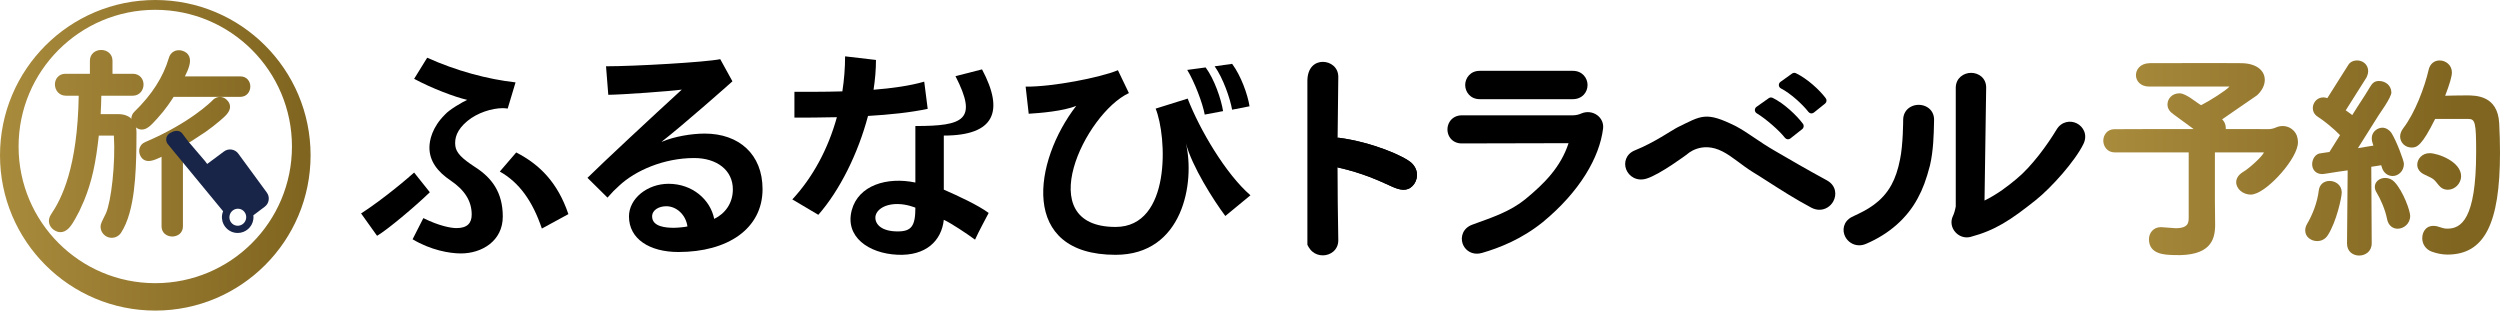
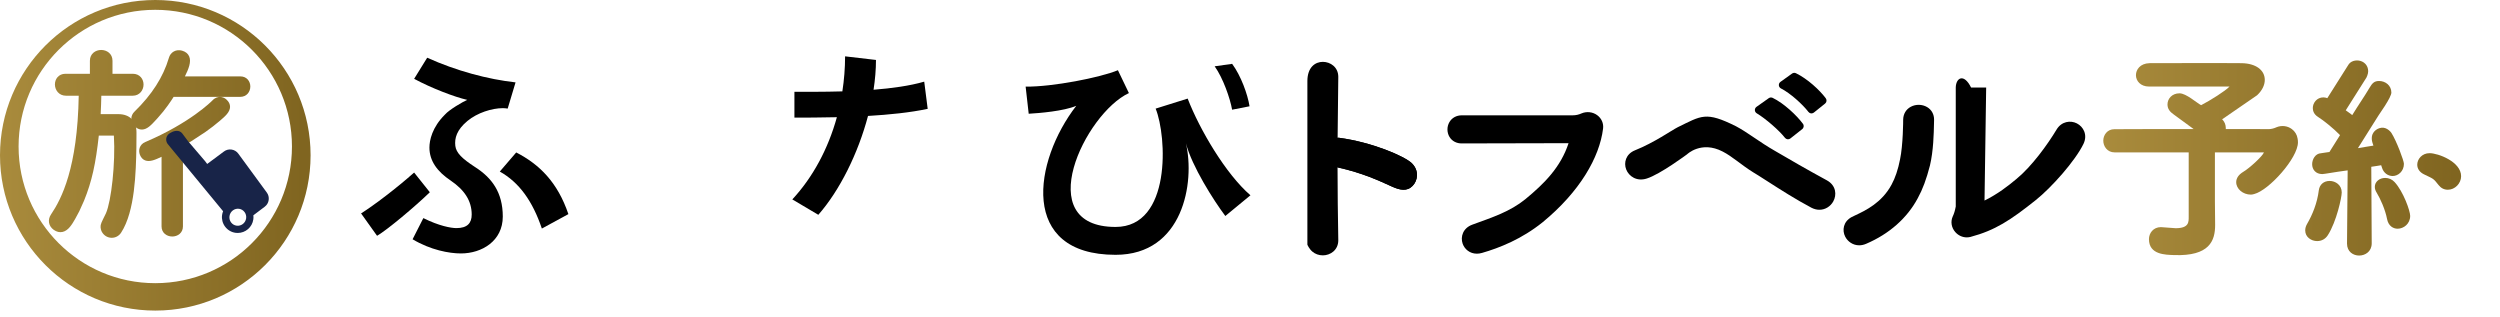
<svg xmlns="http://www.w3.org/2000/svg" viewBox="0 0 300 38" fill="none">
  <path d="M12.267 27.895C12.512 28.29 12.929 28.528 13.388 28.536C13.395 28.536 13.403 28.536 13.41 28.536C13.868 28.536 14.29 28.302 14.538 27.912C16.21 25.348 16.312 20.591 16.366 17.704L16.377 16.128C16.377 16.104 16.377 16.08 16.377 16.056V15.876C16.377 14.511 15.562 13.696 14.197 13.696H12.08C12.117 12.913 12.149 12.167 12.159 11.486H15.925C16.769 11.486 17.225 10.796 17.225 10.147C17.225 9.815 17.113 9.504 16.911 9.271C16.677 9.002 16.337 8.854 15.951 8.854H13.499V7.291C13.499 6.44 12.817 5.995 12.143 5.995C11.469 5.995 10.788 6.44 10.788 7.291V8.854H7.838C7.46 8.854 7.125 9.001 6.897 9.267C6.699 9.498 6.59 9.805 6.59 10.132C6.59 10.788 7.055 11.486 7.916 11.486H9.447C9.302 20.148 7.39 23.855 6.126 25.726C5.686 26.369 5.818 27.131 6.45 27.582C6.801 27.827 7.157 27.911 7.507 27.832C8.211 27.675 8.655 26.904 9.01 26.287C9.185 25.986 9.353 25.673 9.515 25.348L10.08 24.095C11.031 21.766 11.49 19.615 11.857 16.275H13.666C13.868 19.58 13.353 24.144 12.716 25.589C12.521 26.032 12.145 26.668 12.083 27.009C12.021 27.349 12.147 27.738 12.268 27.895L12.267 27.895Z" fill="url(#paint0_linear_2600_1287)" />
  <path d="M18.635 0C8.343 0 0 8.343 0 18.635C0 28.927 8.343 37.27 18.635 37.27C28.927 37.27 37.27 28.927 37.27 18.635C37.27 8.343 28.927 0 18.635 0ZM18.632 33.981C9.573 33.981 2.23 26.638 2.23 17.579C2.23 8.52 9.573 1.177 18.632 1.177C27.691 1.177 35.035 8.52 35.035 17.579C35.035 26.639 27.691 33.981 18.632 33.981Z" fill="url(#paint1_linear_2600_1287)" />
  <path d="M28.842 9.506C30.002 9.506 29.975 11.286 28.815 11.286H20.643C20.643 11.286 19.834 12.661 18.674 13.929C17.891 14.766 17.19 15.709 16.381 14.901C16.057 14.604 15.949 14.037 16.381 13.633C18.431 11.637 19.86 9.506 20.589 7.052C20.751 6.459 21.29 6.27 21.749 6.405C23.07 6.783 22.261 8.266 21.641 9.507H28.842V9.506ZM22.827 16.627L21.614 17.327V27.172C21.614 28.332 19.725 28.332 19.725 27.172V18.272C18.592 18.811 17.514 19.458 17.109 18.46C16.947 18.056 17.055 17.57 17.568 17.354C23.151 14.98 25.713 12.31 25.74 12.283C26.145 11.852 26.657 11.906 26.954 12.202C27.736 12.931 26.9 13.605 26.145 14.252C25.74 14.603 25.201 15.034 24.473 15.547L22.827 16.627Z" fill="url(#paint2_linear_2600_1287)" />
  <path d="M20.669 28.381C20.032 28.381 19.386 27.966 19.386 27.171V18.813C18.658 19.165 17.975 19.462 17.419 19.249C17.139 19.141 16.929 18.919 16.794 18.587C16.577 18.044 16.728 17.339 17.436 17.041C22.824 14.75 25.388 12.158 25.494 12.049C25.812 11.71 26.152 11.634 26.381 11.63C26.672 11.631 26.977 11.746 27.193 11.962C27.471 12.22 27.613 12.516 27.606 12.832C27.593 13.46 27.001 13.966 26.429 14.456L26.365 14.51C25.877 14.933 25.305 15.375 24.667 15.825L22.996 16.921L21.952 17.524V27.172C21.952 27.966 21.306 28.382 20.668 28.382L20.669 28.381ZM17.014 15.548C16.705 15.548 16.411 15.411 16.141 15.14C15.902 14.922 15.758 14.6 15.757 14.265C15.755 13.936 15.894 13.623 16.149 13.385C18.235 11.353 19.583 9.248 20.263 6.954C20.356 6.612 20.561 6.342 20.852 6.179C21.144 6.015 21.506 5.979 21.845 6.078C22.264 6.198 22.552 6.427 22.697 6.757C22.988 7.42 22.621 8.293 22.19 9.166H28.843C29.628 9.166 30.039 9.777 30.039 10.38C30.039 10.999 29.618 11.625 28.816 11.625H20.834C20.579 12.035 19.871 13.124 18.924 14.158L18.704 14.397C18.17 14.982 17.664 15.534 17.039 15.548C17.031 15.548 17.023 15.548 17.015 15.548L17.014 15.548Z" fill="url(#paint3_linear_2600_1287)" />
  <path d="M32.01 23.095L28.584 18.42C28.387 18.159 28.101 17.991 27.778 17.945C27.453 17.9 27.133 17.984 26.874 18.179L24.862 19.675L24.591 19.316L22.596 16.979L21.942 16.108C21.809 15.895 21.616 15.759 21.382 15.716C20.871 15.623 20.342 16.009 20.283 16.053C19.902 16.342 19.827 16.888 20.124 17.281L26.772 25.349C26.713 25.494 26.672 25.645 26.65 25.801C26.58 26.302 26.71 26.799 27.015 27.203C27.32 27.607 27.763 27.868 28.263 27.938C28.352 27.95 28.439 27.956 28.526 27.956C29.455 27.956 30.267 27.269 30.399 26.325C30.422 26.161 30.424 25.997 30.404 25.835L31.769 24.805C32.03 24.608 32.198 24.322 32.243 23.998C32.288 23.675 32.206 23.355 32.01 23.095ZM28.392 27.081C27.841 27.006 27.458 26.491 27.538 25.932C27.619 25.373 28.132 24.979 28.683 25.054C29.234 25.129 29.617 25.645 29.537 26.204C29.456 26.764 28.943 27.156 28.392 27.081Z" fill="#182448" />
  <path d="M49.696 20.706C47.564 22.599 44.893 24.623 43.329 25.61L45.247 28.296C46.463 27.596 49.879 24.724 51.579 23.07L49.696 20.706Z" fill="black" />
  <path d="M160.701 16.537C160.637 16.531 160.575 16.527 160.514 16.525L160.595 9.224C160.595 8.053 159.64 7.422 158.741 7.422C157.842 7.422 156.886 8.053 156.886 9.733V29.35C156.886 29.381 157.097 29.86 157.481 30.191C157.818 30.482 158.266 30.643 158.741 30.643C159.639 30.643 160.595 30.012 160.595 28.831C160.54 25.271 160.51 23.535 160.505 20.083C163.581 20.772 165.535 21.709 167.056 22.397C167.981 22.815 168.843 23.002 169.515 22.305C170.14 21.656 170.322 20.487 169.424 19.591C168.555 18.747 164.652 17.063 160.701 16.537Z" fill="black" />
  <path d="M160.514 16.525C160.575 16.526 160.637 16.53 160.701 16.537C164.651 17.064 168.554 18.747 169.423 19.591C170.322 20.486 170.14 21.655 169.515 22.304C168.843 23.001 167.981 22.815 167.056 22.397C165.534 21.709 163.581 20.771 160.505 20.083L160.513 16.524L160.514 16.525Z" fill="black" />
  <path d="M191.665 13.821C191.13 13.429 190.416 13.343 189.783 13.608C189.44 13.764 189.089 13.839 188.712 13.839H175.415C174.774 13.839 174.233 14.136 173.93 14.653C173.61 15.201 173.616 15.903 173.945 16.441C174.253 16.943 174.801 17.219 175.416 17.211L188.227 17.181C187.287 20.053 185.336 22.015 183.039 23.906C181.192 25.397 179.136 26.064 176.689 26.955C175.543 27.37 175.233 28.419 175.518 29.241C175.745 29.897 176.375 30.442 177.222 30.442C177.418 30.442 177.626 30.413 177.844 30.349C179.918 29.753 182.604 28.693 185.122 26.665C189.57 23.01 191.94 18.887 192.367 15.446C192.451 14.813 192.189 14.206 191.664 13.821H191.665Z" fill="black" />
-   <path d="M177.565 11.9H188.742C189.268 11.9 189.737 11.708 190.061 11.357C190.348 11.047 190.506 10.636 190.506 10.2C190.506 9.375 189.888 8.5 188.742 8.5H177.565C176.434 8.5 175.823 9.376 175.823 10.2C175.823 11.024 176.434 11.9 177.565 11.9Z" fill="black" />
  <path d="M219.241 21.649C216.79 20.316 214.802 19.165 213.01 18.115C211.142 17.051 209.709 15.883 208.32 15.152C204.677 13.336 204.189 13.876 201.334 15.264C200.567 15.649 198.54 17.099 196.184 18.043C195.091 18.489 194.832 19.529 195.141 20.328C195.466 21.165 196.421 21.81 197.618 21.422C199.224 20.917 202.445 18.518 202.445 18.518C202.445 18.518 204.151 16.854 206.712 18.181C207.882 18.775 208.984 19.815 210.379 20.674L211.02 21.068C211.361 21.283 211.734 21.522 212.133 21.778C213.625 22.736 215.481 23.927 217.364 24.923L217.371 24.927C217.701 25.097 218.025 25.172 218.33 25.172C219.053 25.172 219.664 24.75 219.984 24.186C220.439 23.383 220.331 22.255 219.241 21.65L219.241 21.649Z" fill="black" />
-   <path d="M249.22 14.805C248.466 14.419 247.385 14.552 246.784 15.553C245.707 17.348 243.808 19.97 241.992 21.46C240.977 22.312 239.735 23.279 238.142 24.066L238.34 10.501C238.34 9.358 237.438 8.751 236.546 8.742H236.529C235.652 8.742 234.714 9.351 234.691 10.501V24.78C234.599 25.277 234.487 25.644 234.326 25.98C234.048 26.605 234.168 27.323 234.64 27.855C235.002 28.262 235.501 28.486 236.016 28.486C236.165 28.486 236.315 28.468 236.463 28.429C239.407 27.643 241.256 26.432 244.287 24.015C246.181 22.506 249.034 19.299 250.017 17.267C250.54 16.183 250.012 15.208 249.222 14.805H249.22Z" fill="black" />
+   <path d="M249.22 14.805C248.466 14.419 247.385 14.552 246.784 15.553C245.707 17.348 243.808 19.97 241.992 21.46C240.977 22.312 239.735 23.279 238.142 24.066L238.34 10.501H236.529C235.652 8.742 234.714 9.351 234.691 10.501V24.78C234.599 25.277 234.487 25.644 234.326 25.98C234.048 26.605 234.168 27.323 234.64 27.855C235.002 28.262 235.501 28.486 236.016 28.486C236.165 28.486 236.315 28.468 236.463 28.429C239.407 27.643 241.256 26.432 244.287 24.015C246.181 22.506 249.034 19.299 250.017 17.267C250.54 16.183 250.012 15.208 249.222 14.805H249.22Z" fill="black" />
  <path d="M231.246 12.846C230.661 12.503 229.895 12.49 229.295 12.813C228.727 13.117 228.394 13.672 228.381 14.346C228.381 14.469 228.377 17.381 228.004 19.134C227.771 20.331 227.43 21.346 226.99 22.152C225.816 24.34 223.837 25.271 222.654 25.827C222.494 25.903 222.348 25.971 222.203 26.044C221.179 26.594 221.037 27.646 221.425 28.401C221.726 28.986 222.348 29.437 223.101 29.437C223.368 29.437 223.651 29.381 223.941 29.254C226.715 28.067 228.857 26.172 230.132 23.783C230.718 22.72 231.168 21.512 231.595 19.855C232.012 18.098 232.055 16.023 232.08 14.784L232.089 14.386C232.102 13.729 231.794 13.167 231.245 12.845L231.246 12.846Z" fill="black" />
  <path d="M142.521 11.83L138.677 13.034C140.036 16.368 140.586 27.233 133.87 27.233C123.614 27.233 130.211 13.62 135.468 11.169L134.149 8.426C132.04 9.304 126.286 10.436 123.076 10.395L123.444 13.649C124.716 13.578 127.646 13.338 129.153 12.698C124.02 19.328 122.271 30.578 133.87 30.578C141.989 30.578 143.411 21.879 142.312 17.202C143.032 19.949 145.609 24.013 147.039 25.919L150.054 23.434C147.101 20.887 143.973 15.581 142.52 11.83H142.521Z" fill="black" />
-   <path d="M146.769 13.335C146.546 11.915 145.735 9.52 144.677 8.091L142.467 8.389C143.334 9.808 144.323 12.385 144.566 13.75L146.769 13.335Z" fill="black" />
  <path d="M149.945 12.754C149.721 11.333 148.916 9.09 147.857 7.661L145.76 7.956C146.774 9.379 147.611 11.799 147.854 13.164L149.945 12.754Z" fill="black" />
  <path d="M210.807 13.595C211.874 14.235 213.52 15.664 214.194 16.536C214.27 16.633 214.381 16.696 214.503 16.712C214.522 16.714 214.541 16.715 214.559 16.715C214.662 16.715 214.763 16.68 214.845 16.616L216.268 15.492C216.464 15.338 216.501 15.056 216.353 14.856C215.596 13.833 214.063 12.395 212.718 11.742C212.566 11.669 212.387 11.684 212.25 11.781L210.778 12.823C210.651 12.914 210.578 13.062 210.584 13.217C210.59 13.373 210.673 13.515 210.807 13.595Z" fill="black" />
  <path d="M213.714 10.612C214.851 11.189 216.312 12.524 217.012 13.43C217.088 13.527 217.2 13.591 217.323 13.605C217.341 13.607 217.359 13.608 217.377 13.608C217.481 13.608 217.584 13.572 217.666 13.507L219.011 12.428C219.205 12.273 219.24 11.993 219.093 11.793C218.359 10.805 216.896 9.455 215.517 8.787C215.365 8.713 215.185 8.728 215.048 8.827L213.655 9.825C213.524 9.919 213.451 10.075 213.463 10.235C213.475 10.396 213.57 10.539 213.714 10.612Z" fill="black" />
-   <path d="M117.844 8.325L114.657 9.138C117.343 14.379 115.688 15.123 109.844 15.123V21.904C106.428 21.19 103.007 22.24 102.211 25.221C101.364 28.394 104.21 30.406 107.678 30.569C111.147 30.732 112.99 28.863 113.256 26.374C114.147 26.787 116.049 28.052 117.004 28.759C117.486 27.699 118.223 26.369 118.64 25.552C117.321 24.587 114.962 23.502 113.256 22.755V16.269C119.373 16.269 120.524 13.356 117.844 8.326L117.844 8.325ZM107.725 27.77C105.804 27.77 105.049 26.941 105.044 26.126C105.038 25.311 105.992 24.483 107.679 24.483C108.82 24.483 109.845 24.92 109.845 24.92C109.845 27.133 109.367 27.77 107.726 27.77H107.725Z" fill="black" />
  <path d="M111.323 13.061L110.907 9.798C109.183 10.299 107.025 10.596 104.826 10.77C105.013 9.55 105.117 8.347 105.117 7.194L101.411 6.761C101.411 8.183 101.295 9.589 101.083 10.965C98.782 11.033 96.694 11.015 95.33 11.015V14.114C96.621 14.114 98.424 14.113 100.426 14.064C99.379 17.861 97.536 21.286 95.079 23.929L98.198 25.777C100.764 22.857 102.967 18.424 104.162 13.913C106.684 13.765 109.238 13.508 111.323 13.061Z" fill="black" />
  <path d="M56.982 20.029C55.471 19.044 54.738 18.352 54.639 17.504C54.533 16.586 54.802 15.586 56.096 14.512C57.281 13.531 59.032 12.978 60.355 12.978C60.545 12.978 60.733 13.005 60.922 13.03L61.866 9.886C58.521 9.513 54.742 8.499 51.263 6.926L49.696 9.459C51.774 10.579 54.554 11.64 56.066 11.985C55.525 12.226 53.933 13.138 53.394 13.751C51.842 15.289 51.531 16.858 51.531 17.71C51.531 19.311 52.476 20.591 54.068 21.657C55.714 22.776 56.604 24.077 56.604 25.747C56.604 26.786 56.065 27.372 54.77 27.372C54.122 27.372 52.665 27.106 50.803 26.172L49.511 28.712C51.657 29.999 53.907 30.413 55.31 30.413C57.819 30.413 60.334 28.922 60.334 25.99C60.334 23.094 59.033 21.336 56.982 20.029L56.982 20.029Z" fill="black" />
  <path d="M61.946 18.294L59.975 20.587C62.309 21.89 63.916 24.147 65.023 27.426L68.206 25.694C66.912 21.88 64.743 19.732 61.946 18.294Z" fill="black" />
-   <path d="M84.569 16.03C83.005 16.03 80.899 16.377 79.416 17.017V16.99C81.926 15.051 87.731 9.917 87.892 9.758L86.429 7.099C84.742 7.459 76.177 7.954 72.723 7.954L72.994 11.377C74.721 11.359 80.495 10.94 81.816 10.753C78.201 14.059 72.413 19.447 70.497 21.34L72.9 23.714C73.601 22.941 73.667 22.855 74.317 22.269C76.231 20.483 79.632 18.964 83.301 18.964C86.027 18.964 87.943 20.428 87.943 22.722C87.943 24.377 87.026 25.63 85.704 26.268C85.244 23.948 83.085 22.055 80.226 22.055C77.689 22.055 75.477 23.815 75.477 25.974C75.477 28.667 77.933 30.241 81.413 30.241C87.296 30.241 91.506 27.468 91.506 22.695C91.506 18.511 88.672 16.03 84.57 16.03H84.569ZM80.846 27.335C79.957 27.335 78.255 27.227 78.255 25.974C78.255 25.201 79.064 24.748 79.957 24.748C81.169 24.748 82.303 25.761 82.493 27.174C82.142 27.255 81.304 27.335 80.846 27.335Z" fill="black" />
  <path d="M275.022 15.489C274.495 15.096 273.791 15.011 273.166 15.275C272.883 15.406 272.593 15.477 272.288 15.498C271.224 15.483 269.268 15.486 267.095 15.486C267.099 15.425 267.094 15.413 267.094 15.357C267.094 14.973 266.957 14.63 266.695 14.356L266.651 14.322L270.851 11.43C271.446 10.873 271.774 10.219 271.774 9.59C271.774 8.397 270.684 7.608 268.999 7.581C267.547 7.554 257.989 7.579 257.989 7.579C257.989 7.579 257.95 7.58 257.933 7.581C256.82 7.613 256.313 8.351 256.313 9.023C256.313 9.701 256.853 10.386 257.886 10.386H257.977C258.031 10.383 258.09 10.381 258.151 10.38H267.442C267.486 10.382 267.522 10.384 267.541 10.386C267.087 10.889 265.208 12.071 264.135 12.621C263.617 12.357 262.345 11.198 261.543 11.198C260.632 11.198 260.099 11.857 260.099 12.527C260.099 13.056 260.374 13.411 260.856 13.744L263.234 15.485C263.234 15.485 255.557 15.479 253.72 15.504C252.858 15.504 252.394 16.219 252.394 16.88C252.394 17.54 252.858 18.286 253.751 18.286C253.781 18.286 253.817 18.285 253.848 18.284H262.644V26.009C262.644 26.64 262.685 27.385 261.073 27.385L259.31 27.255C258.378 27.255 257.874 27.999 257.874 28.698C257.874 30.573 259.851 30.57 260.872 30.608C265.158 30.767 265.816 28.88 265.816 26.996L265.789 24.122V18.284H271.676C271.482 18.774 269.903 20.209 269.168 20.636C268.637 20.956 268.344 21.389 268.344 21.857C268.344 22.669 269.152 23.354 270.108 23.354C270.231 23.354 270.368 23.324 270.511 23.281C272.269 22.833 275.754 18.969 275.754 17.081C275.754 16.909 275.737 16.753 275.707 16.61C275.637 16.169 275.399 15.769 275.022 15.488L275.022 15.489Z" fill="url(#paint4_linear_2600_1287)" />
-   <path d="M299.904 14.785C299.721 11.448 297.102 11.448 295.984 11.448C295.024 11.448 294.124 11.472 293.42 11.49C293.956 10.105 294.228 9.165 294.228 8.692C294.228 7.792 293.476 7.254 292.749 7.254C292.105 7.254 291.605 7.672 291.444 8.346C290.962 10.457 289.798 13.564 288.378 15.405C288.145 15.718 288.016 16.062 288.016 16.372C288.016 17.12 288.624 17.706 289.4 17.706C290.05 17.706 290.636 17.457 292.216 14.272H296.199C297.032 14.272 297.137 14.722 297.137 18.286C297.137 26.396 295.293 27.437 293.687 27.437C293.202 27.437 293.131 27.343 292.433 27.153L292.371 27.142C291.182 26.918 290.668 27.778 290.668 28.587C290.668 29.227 291.039 29.919 291.821 30.201C292.343 30.389 293.012 30.55 293.687 30.55C298.112 30.55 300 26.89 300 18.312C300 17.201 299.968 16.014 299.904 14.785Z" fill="url(#paint5_linear_2600_1287)" />
  <path d="M279.552 21.713C278.853 21.713 278.344 22.152 278.258 22.832C278.07 24.372 277.481 25.797 276.842 26.884C276.697 27.141 276.626 27.392 276.626 27.651C276.626 28.451 277.353 28.93 278.055 28.93C278.594 28.93 279.051 28.678 279.341 28.221C280.388 26.584 281.008 23.672 281.008 23.096C281.008 22.198 280.258 21.713 279.552 21.713Z" fill="url(#paint6_linear_2600_1287)" />
  <path d="M285.74 19.827C285.778 19.927 285.812 20.032 285.85 20.16C286.053 20.785 286.585 21.122 287.121 21.122C287.77 21.122 288.47 20.563 288.47 19.66C288.47 19.287 287.572 16.889 286.966 15.946C286.966 15.946 286.489 15.235 285.758 15.331C285.105 15.417 284.614 15.958 284.614 16.537C284.614 16.831 284.614 16.908 284.809 17.473C284.399 17.522 283.55 17.693 282.95 17.78L285.379 13.918C285.967 13.062 286.466 12.299 286.739 11.756L286.75 11.738L286.748 11.736C286.882 11.466 286.964 11.248 286.964 11.108C286.964 10.254 286.246 9.72 285.495 9.72C284.934 9.72 284.686 9.945 284.328 10.558C283.791 11.478 283.028 12.573 282.266 13.815C282.021 13.586 281.907 13.567 281.595 13.313L281.489 13.239L283.978 9.299L284.078 9.057C284.352 8.366 284.057 7.667 283.459 7.388C282.937 7.145 282.239 7.226 281.877 7.672L281.734 7.888L279.279 11.776C279.118 11.722 278.957 11.685 278.807 11.685C278.023 11.685 277.537 12.349 277.537 12.963C277.537 13.27 277.644 13.701 278.151 14.023C278.835 14.455 280.003 15.394 280.804 16.213L279.531 18.238C279.152 18.271 278.827 18.364 278.53 18.387C277.826 18.42 277.458 19.134 277.458 19.705C277.458 20.337 277.884 20.89 278.674 20.89C278.905 20.89 280.21 20.642 281.585 20.463C281.634 20.457 281.679 20.45 281.719 20.445L281.642 29.203V29.231C281.642 30.217 282.397 30.666 283.097 30.666C283.847 30.666 284.606 30.164 284.606 29.204L284.554 20.014C285.007 19.941 285.364 19.899 285.74 19.827Z" fill="url(#paint7_linear_2600_1287)" />
  <path d="M286.22 21.352C285.524 21.352 284.978 21.821 284.978 22.42C284.978 22.659 285.049 22.881 285.198 23.116C285.652 23.859 286.236 25.169 286.448 26.289V26.29C286.615 27.142 287.211 27.446 287.713 27.446C288.438 27.446 289.222 26.857 289.222 25.906C289.222 25.319 288.411 23 287.349 21.844C287.054 21.526 286.654 21.351 286.221 21.351L286.22 21.352Z" fill="url(#paint8_linear_2600_1287)" />
  <path d="M290.866 20.913C292.03 21.486 291.97 21.365 292.631 22.208C292.922 22.579 293.296 22.768 293.745 22.768C294.591 22.768 295.333 22.011 295.333 21.149C295.333 19.391 292.548 18.38 291.553 18.38C290.637 18.38 290.07 19.098 290.07 19.763C290.07 20.246 290.36 20.664 290.866 20.913Z" fill="url(#paint9_linear_2600_1287)" />
  <defs>
    <linearGradient id="paint0_linear_2600_1287" x1="-0.907" y1="17.265" x2="36.319" y2="17.265" gradientUnits="userSpaceOnUse">
      <stop stop-color="#AA8C3D" />
      <stop offset="1" stop-color="#806520" />
    </linearGradient>
    <linearGradient id="paint1_linear_2600_1287" x1="-0.907" y1="18.635" x2="36.319" y2="18.635" gradientUnits="userSpaceOnUse">
      <stop stop-color="#AA8C3D" />
      <stop offset="1" stop-color="#806520" />
    </linearGradient>
    <linearGradient id="paint2_linear_2600_1287" x1="-0.907" y1="17.202" x2="36.319" y2="17.202" gradientUnits="userSpaceOnUse">
      <stop stop-color="#AA8C3D" />
      <stop offset="1" stop-color="#806520" />
    </linearGradient>
    <linearGradient id="paint3_linear_2600_1287" x1="-0.907" y1="17.202" x2="36.319" y2="17.202" gradientUnits="userSpaceOnUse">
      <stop stop-color="#AA8C3D" />
      <stop offset="1" stop-color="#806520" />
    </linearGradient>
    <linearGradient id="paint4_linear_2600_1287" x1="251.235" y1="19.093" x2="294.665" y2="19.093" gradientUnits="userSpaceOnUse">
      <stop stop-color="#AA8C3D" />
      <stop offset="1" stop-color="#806520" />
    </linearGradient>
    <linearGradient id="paint5_linear_2600_1287" x1="251.235" y1="18.902" x2="294.665" y2="18.902" gradientUnits="userSpaceOnUse">
      <stop stop-color="#AA8C3D" />
      <stop offset="1" stop-color="#806520" />
    </linearGradient>
    <linearGradient id="paint6_linear_2600_1287" x1="251.235" y1="25.322" x2="294.665" y2="25.322" gradientUnits="userSpaceOnUse">
      <stop stop-color="#AA8C3D" />
      <stop offset="1" stop-color="#806520" />
    </linearGradient>
    <linearGradient id="paint7_linear_2600_1287" x1="251.235" y1="18.96" x2="294.665" y2="18.96" gradientUnits="userSpaceOnUse">
      <stop stop-color="#AA8C3D" />
      <stop offset="1" stop-color="#806520" />
    </linearGradient>
    <linearGradient id="paint8_linear_2600_1287" x1="251.235" y1="24.399" x2="294.665" y2="24.399" gradientUnits="userSpaceOnUse">
      <stop stop-color="#AA8C3D" />
      <stop offset="1" stop-color="#806520" />
    </linearGradient>
    <linearGradient id="paint9_linear_2600_1287" x1="251.235" y1="20.573" x2="294.665" y2="20.573" gradientUnits="userSpaceOnUse">
      <stop stop-color="#AA8C3D" />
      <stop offset="1" stop-color="#806520" />
    </linearGradient>
  </defs>
</svg>